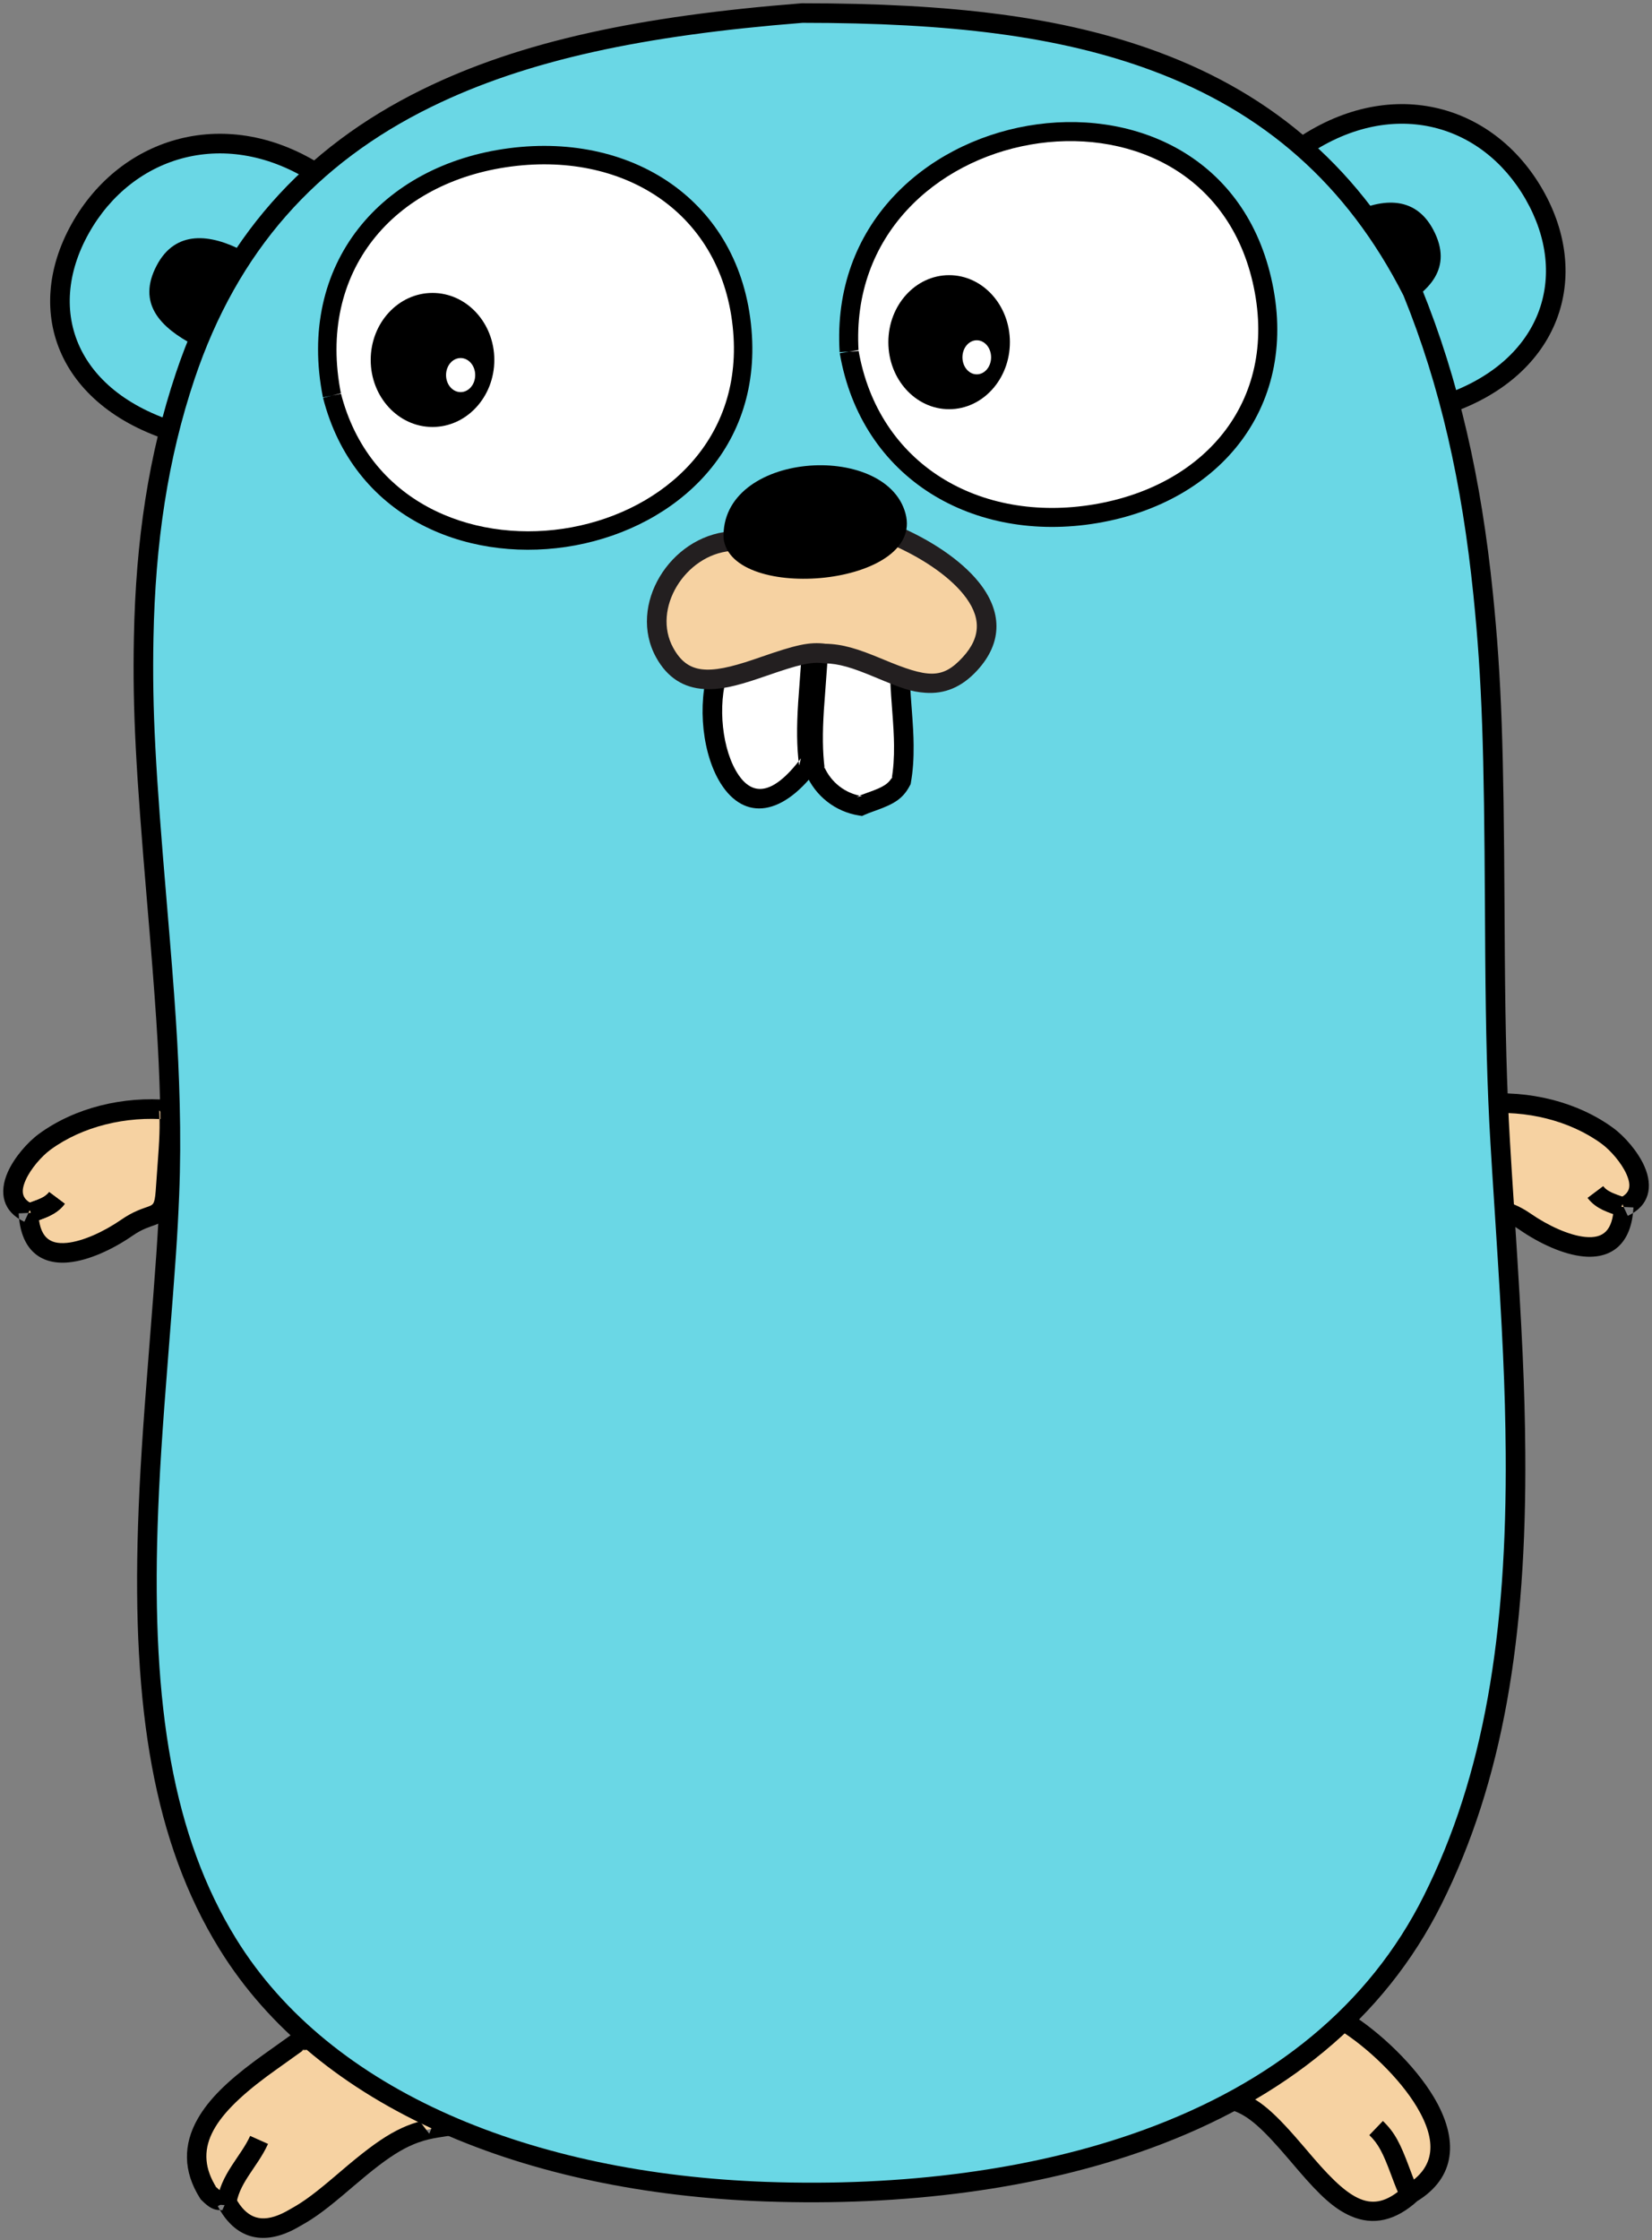
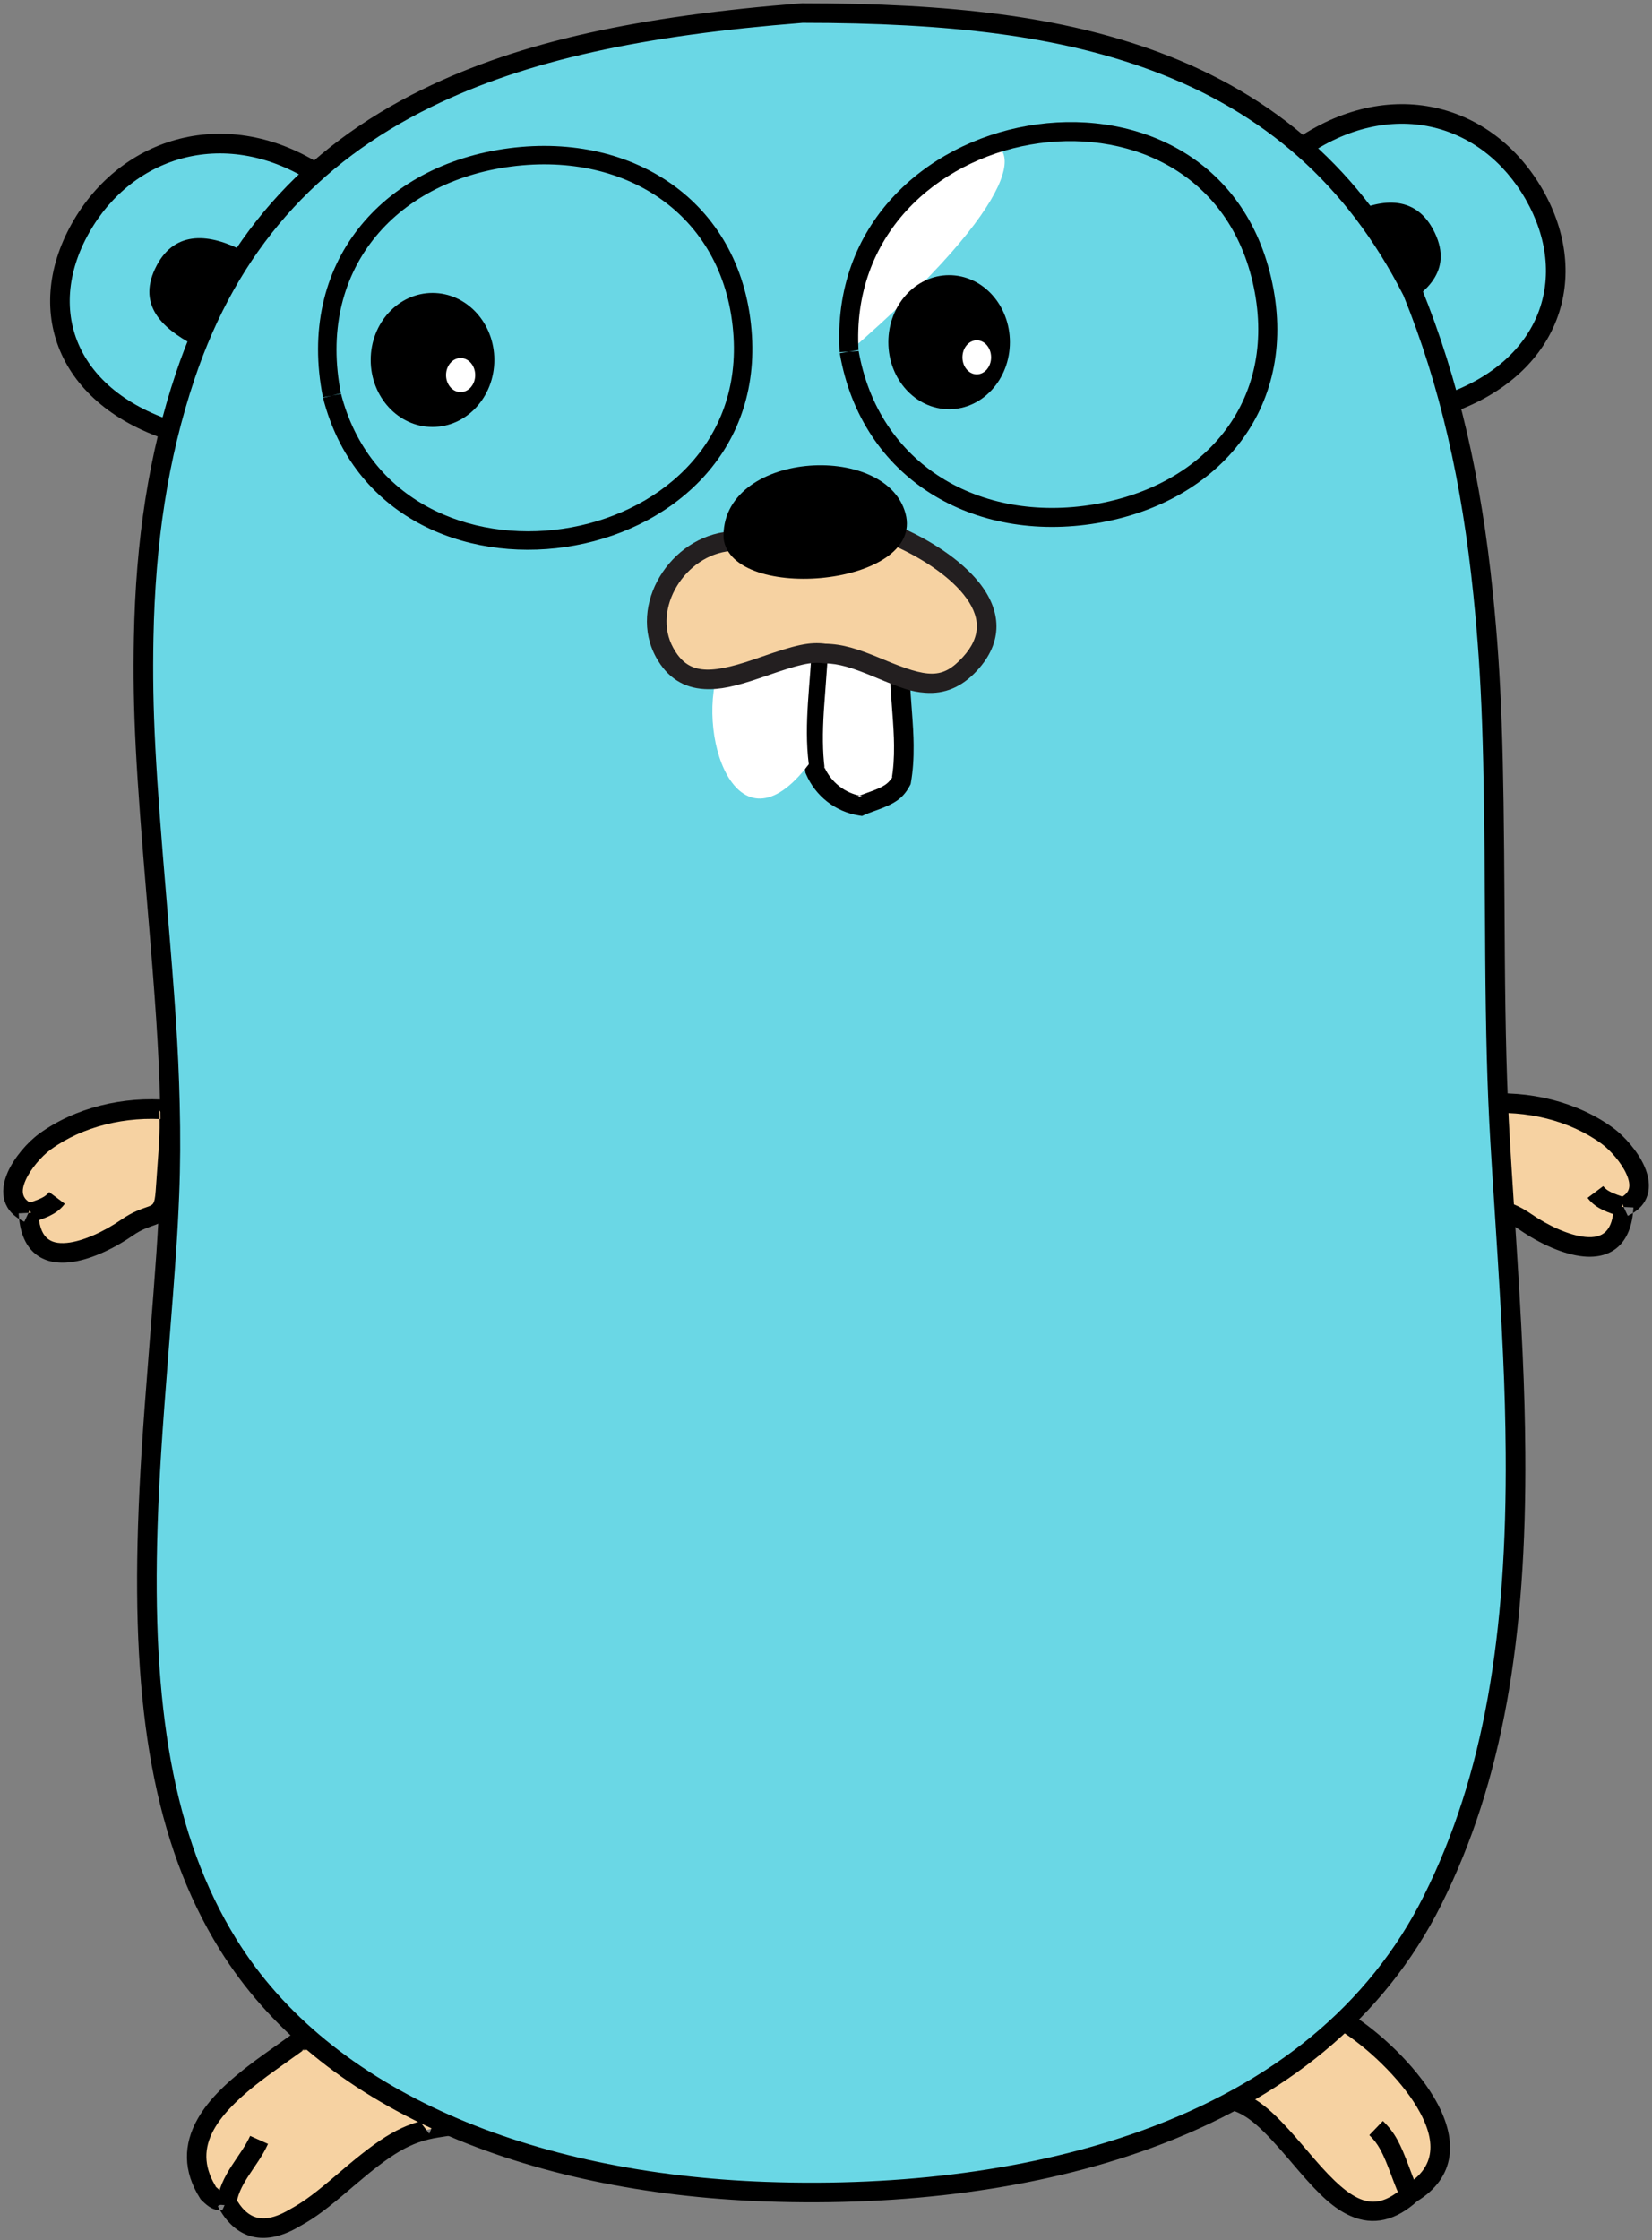
<svg xmlns="http://www.w3.org/2000/svg" viewBox="0 0 253 343" version="1.1">
  <rect x="0" y="0" width="253" height="343" fill="#808080" stroke="none" />
  <title>Gopher</title>
  <g id="Page-1" stroke="none" stroke-width="1" fill="none" fill-rule="evenodd">
    <g id="Artboard-3" transform="translate(-173, -107)">
      <g id="Group" transform="translate(173, 107)">
        <path d="M27.796,66.451 C-10.693,55.618 17.927,6.61 48.835,26.768 L27.796,66.451 L27.796,66.451 Z" id="Shape" fill="#6AD7E5" />
        <path d="M198.948,22.826 C229.414,1.408 256.945,49.73 221.537,61.888 L198.948,22.826 L198.948,22.826 Z" id="Shape" fill="#6AD7E5" />
        <path d="M29.706,52.846 C24.628,50.158 20.903,46.506 24.009,40.628 C26.885,35.186 32.227,35.777 37.306,38.465 L29.706,52.846 L29.706,52.846 Z" id="Shape" fill="#000000" />
        <path d="M213.808,47.404 C218.886,44.715 222.612,41.064 219.505,35.186 C216.63,29.744 211.287,30.335 206.209,33.023 L213.808,47.404 L213.808,47.404 Z" id="Shape" fill="#000000" />
        <path d="M233.644,30.512 C240.397,42.287 236.169,55.277 221.05,60.469 L222.836,61.137 L200.247,22.075 L199.811,24.053 C212.855,14.882 226.852,18.671 233.644,30.512 Z M196.962,22.388 L197.65,23.577 L220.239,62.638 L220.857,63.707 L222.025,63.306 C238.989,57.481 243.906,42.375 236.246,29.02 C228.606,15.699 212.629,11.375 198.085,21.599 L196.962,22.388 Z" id="Shape" fill="#000000" />
        <path d="M13.6,35.721 C20.324,23.713 34.761,19.38 48.016,28.024 L47.51,26.065 L26.471,65.748 L28.203,65.007 C11.774,60.383 6.876,47.73 13.6,35.721 Z M28.555,68.222 L29.122,67.153 L50.16,27.47 L50.802,26.26 L49.654,25.511 C34.885,15.879 18.522,20.789 10.983,34.255 C3.327,47.928 9.059,62.735 27.39,67.895 L28.555,68.222 Z" id="Shape" fill="#000000" />
        <path d="M4.361,185.706 C4.849,195.769 14.893,191.113 19.443,187.967 C23.761,184.981 25.023,187.463 25.403,181.569 C25.651,177.695 26.097,173.821 25.878,169.931 C19.347,169.339 12.245,170.895 6.891,174.788 C4.133,176.793 -1.037,183.194 4.361,185.706" id="Shape" fill="#F6D2A2" />
-         <path d="M4.723,185.669 C6.185,185.125 7.734,184.738 8.726,183.415" id="Shape" stroke="#000000" stroke-width="3" fill="#C6B198" />
        <path d="M10.521,193.283 C13.556,192.994 17.211,191.334 20.296,189.201 C20.98,188.728 21.607,188.385 22.25,188.11 C22.498,188.004 22.74,187.911 23.036,187.806 C23.079,187.791 23.627,187.6 23.782,187.542 C25.976,186.734 26.656,185.454 26.9,181.665 C26.946,180.933 26.989,180.347 27.09,179.019 C27.434,174.474 27.521,172.433 27.375,169.847 L27.302,168.554 L26.013,168.437 C18.853,167.788 11.472,169.602 6.009,173.575 C4.183,174.902 2.173,177.252 1.197,179.448 C-0.222,182.638 0.462,185.546 3.728,187.066 L4.994,184.346 C3.386,183.598 3.126,182.492 3.938,180.667 C4.688,178.981 6.353,177.034 7.773,176.001 C12.623,172.475 19.278,170.839 25.742,171.425 L24.38,170.016 C24.516,172.427 24.433,174.379 24.098,178.793 C23.997,180.132 23.954,180.726 23.906,181.473 C23.73,184.201 23.622,184.404 22.745,184.727 C22.619,184.774 22.094,184.957 22.029,184.98 C21.679,185.104 21.382,185.219 21.071,185.352 C20.246,185.704 19.443,186.143 18.589,186.734 C15.888,188.602 12.665,190.066 10.236,190.297 C7.468,190.561 6.039,189.332 5.859,185.634 L2.863,185.779 C3.125,191.192 6.054,193.709 10.521,193.283 Z" id="Shape" fill="#000000" />
        <path d="M4.723,185.669 C6.185,185.125 7.734,184.738 8.726,183.415" id="Shape" stroke="#000000" stroke-width="3" fill="#C6B198" />
        <path d="M205.877,309.499 C213.616,314.291 227.761,328.782 216.152,335.808 C204.998,346.03 198.755,324.589 188.965,321.618 C193.181,315.887 198.525,310.662 205.877,309.499 L205.877,309.499 Z" id="Shape" fill="#F6D2A2" />
        <path d="M216.983,322.586 C220.12,327.828 219.813,331.839 215.375,334.525 L215.248,334.602 L215.138,334.702 C210.495,338.958 207.324,337.573 201.171,330.424 C200.98,330.202 200.78,329.969 200.541,329.689 C200.393,329.515 200.224,329.317 199.906,328.943 C195.21,323.428 192.807,321.217 189.4,320.183 L190.173,322.507 C195.092,315.82 200.078,311.935 206.112,310.981 L205.087,310.774 C209.393,313.44 214.362,318.208 216.983,322.586 Z M206.193,307.93 L205.643,308.017 C198.679,309.119 193.099,313.468 187.756,320.729 L186.499,322.437 L188.529,323.053 C191.162,323.852 193.33,325.848 197.622,330.888 C197.939,331.261 198.109,331.46 198.258,331.635 C198.5,331.919 198.702,332.155 198.897,332.382 C202.202,336.221 204.341,338.201 206.872,339.306 C210.285,340.797 213.716,340.075 217.165,336.914 L216.929,337.091 C223.003,333.415 223.452,327.553 219.557,321.045 C216.674,316.228 211.358,311.129 206.667,308.224 L206.193,307.93 Z" id="Shape" fill="#000000" />
        <path d="M215.925,332.121 C215.893,332.034 215.893,332.034 215.861,331.947 C214.45,328.153 213.603,326.491 211.786,324.745 L209.708,326.908 C211.091,328.238 211.792,329.614 213.049,332.993 C213.081,333.08 213.081,333.08 213.114,333.167 C213.739,334.846 214.088,335.707 214.578,336.683 L217.259,335.336 C216.832,334.487 216.513,333.701 215.925,332.121 Z" id="Shape" fill="#000000" />
        <path d="M66.935,325.784 C57.852,327.191 52.739,335.392 45.167,339.557 C38.032,343.815 35.303,338.194 34.66,337.053 C33.541,336.542 33.635,337.528 31.909,335.788 C25.295,325.34 38.801,317.703 45.834,312.513 C55.63,310.531 61.769,319.03 66.935,325.784 L66.935,325.784 Z" id="Shape" fill="#F6D2A2" />
        <path d="M52.162,332.472 C52.064,332.556 52.064,332.556 51.966,332.639 C48.376,335.708 46.682,337.012 44.445,338.243 C40.897,340.359 38.727,339.943 37.081,338.018 C36.833,337.728 36.609,337.414 36.399,337.072 C36.317,336.94 36.241,336.809 36.158,336.661 C36.12,336.594 35.994,336.365 35.967,336.316 L35.727,335.891 L35.283,335.688 C34.713,335.428 34.304,335.369 33.746,335.387 C33.623,335.336 33.365,335.126 32.974,334.732 L33.177,334.986 C29.51,329.195 32.343,324.256 40.827,317.946 C42.015,317.063 46.039,314.226 46.725,313.719 L46.132,313.983 C52.528,312.689 57.268,315.84 63.475,323.746 C63.826,324.193 64.187,324.66 64.622,325.228 C64.857,325.535 65.647,326.569 65.743,326.695 L66.705,324.302 C61.652,325.084 58.419,327.124 52.162,332.472 Z M69.661,326.88 L68.126,324.873 C68.031,324.749 67.24,323.713 67.003,323.403 C66.562,322.827 66.194,322.351 65.834,321.893 C58.991,313.177 53.391,309.453 45.537,311.042 L45.211,311.108 L44.944,311.306 C44.294,311.785 40.264,314.626 39.036,315.539 C34.826,318.671 32.02,321.374 30.3,324.372 C28.032,328.326 28.012,332.437 30.642,336.591 L30.729,336.729 L30.844,336.845 C31.993,338.003 32.747,338.405 33.732,338.388 C33.975,338.381 33.949,338.377 34.037,338.417 L34.66,337.053 L33.353,337.789 C33.371,337.821 33.496,338.047 33.541,338.128 C33.643,338.309 33.74,338.476 33.845,338.647 C34.132,339.112 34.444,339.55 34.801,339.968 C37.375,342.979 41.149,343.702 45.936,340.845 C48.366,339.509 50.171,338.121 53.916,334.92 C54.014,334.836 54.014,334.836 54.111,334.752 C59.957,329.755 62.841,327.936 67.164,327.266 L69.661,326.88 Z" id="Shape" fill="#000000" />
        <path d="M34.673,337.656 C35.019,333.674 38.174,331.007 39.677,327.641" id="Shape" stroke="#000000" stroke-width="3" />
        <path d="M248.659,184.799 C248.171,194.862 238.127,190.206 233.578,187.06 C229.259,184.074 227.997,186.556 227.617,180.662 C227.369,176.788 226.923,172.914 227.143,169.024 C233.673,168.432 240.775,169.988 246.129,173.881 C248.886,175.886 254.057,182.287 248.659,184.799" id="Shape" fill="#F6D2A2" />
        <path d="M242.784,189.39 C240.356,189.158 237.132,187.695 234.431,185.827 C233.577,185.236 232.774,184.797 231.949,184.445 C231.638,184.312 231.341,184.197 230.991,184.073 C230.926,184.05 230.402,183.867 230.275,183.82 C229.398,183.497 229.29,183.294 229.114,180.566 C229.067,179.819 229.023,179.225 228.922,177.885 C228.587,173.472 228.504,171.519 228.64,169.109 L227.278,170.518 C233.742,169.932 240.397,171.568 245.247,175.094 C246.666,176.127 248.332,178.074 249.082,179.76 C249.894,181.585 249.634,182.691 248.026,183.439 L249.292,186.159 C252.559,184.639 253.242,181.731 251.823,178.541 C250.847,176.345 248.837,173.995 247.012,172.668 C241.548,168.695 234.167,166.881 227.007,167.53 L225.718,167.647 L225.645,168.94 C225.499,171.526 225.586,173.567 225.93,178.112 C226.031,179.44 226.074,180.026 226.121,180.758 C226.364,184.547 227.045,185.827 229.238,186.635 C229.394,186.693 229.941,186.883 229.984,186.899 C230.28,187.004 230.522,187.097 230.77,187.203 C231.413,187.478 232.04,187.821 232.724,188.294 C235.809,190.427 239.464,192.087 242.499,192.376 C246.967,192.802 249.895,190.285 250.157,184.872 L247.161,184.727 C246.981,188.425 245.552,189.654 242.784,189.39 Z" id="Shape" fill="#000000" />
        <path d="M248.331,184.762 C246.869,184.218 245.32,183.831 244.328,182.508" id="Shape" stroke="#000000" stroke-width="3" fill="#C6B198" />
        <path d="M122.791,2 C161.324,2 197.446,7.515 216.277,44.568 C233.178,86.099 227.168,130.884 229.746,174.776 C231.959,212.465 236.867,256.007 219.398,290.933 C201.02,327.677 155.099,336.921 117.265,335.567 C87.547,334.503 51.648,324.799 34.876,297.624 C15.198,265.744 24.514,218.34 25.943,182.867 C27.636,140.847 14.571,98.699 28.364,57.582 C42.672,14.928 81.261,5.288 122.791,2 L122.791,2 Z" id="Shape" fill="#6AD7E5" />
-         <path d="M130.039,53.836 C136.957,94.088 202.695,83.445 193.253,42.85 C184.786,6.446 127.739,16.522 130.039,53.836" id="Shape" fill="#FFFFFF" />
+         <path d="M130.039,53.836 C184.786,6.446 127.739,16.522 130.039,53.836" id="Shape" fill="#FFFFFF" />
        <path d="M168.021,80.095 C187.028,76.907 199.189,61.955 194.669,42.52 C185.799,4.384 126.178,14.826 128.587,53.926 L131.49,53.747 C129.295,18.135 183.792,8.59 191.836,43.179 C195.946,60.845 185.004,74.298 167.54,77.227 C150.096,80.153 134.491,71.157 131.472,53.59 L128.605,54.083 C131.919,73.361 149.105,83.268 168.021,80.095 Z" id="Shape" fill="#000000" />
-         <path d="M50.84,60.567 C59.807,95.61 115.863,86.638 113.75,51.487 C111.219,9.388 42.267,17.511 50.84,60.567" id="Shape" fill="#FFFFFF" />
        <path d="M115.158,51.402 C113.949,31.287 97.366,20.161 77.948,22.695 C58.405,25.245 45.383,40.382 49.456,60.843 L52.224,60.292 C48.493,41.554 60.287,27.844 78.313,25.493 C96.223,23.156 111.239,33.23 112.342,51.571 C114.366,85.241 60.694,93.385 52.207,60.218 L49.473,60.917 C58.805,97.386 117.388,88.497 115.158,51.402 Z" id="Shape" fill="#000000" />
        <path d="M137.823,102.897 C137.852,108.13 139.011,114.005 138.022,119.572 C136.688,122.097 134.069,122.364 131.812,123.385 C128.69,122.895 126.066,120.843 124.814,117.921 C124.013,111.567 125.113,105.414 125.315,99.057 L137.823,102.897 L137.823,102.897 Z" id="Shape" fill="#FFFFFF" />
        <path d="M136.626,108.61 C136.827,111.283 136.903,112.581 136.919,114.11 C136.939,116.043 136.825,117.735 136.545,119.31 L136.696,118.871 C136.09,120.017 135.303,120.495 133.045,121.3 C132.938,121.338 132.938,121.338 132.829,121.377 C132.105,121.636 131.665,121.805 131.194,122.018 L132.045,121.903 C129.435,121.493 127.242,119.78 126.193,117.33 L126.302,117.733 C125.962,115.039 125.95,112.294 126.181,108.644 C126.241,107.706 126.296,106.974 126.431,105.241 C126.667,102.224 126.759,100.837 126.814,99.105 L124.875,100.491 L137.383,104.331 L136.323,102.905 C136.332,104.449 136.402,105.629 136.626,108.61 Z M139.317,101.786 L138.263,101.463 L125.755,97.623 L123.878,97.047 L123.816,99.009 C123.763,100.68 123.673,102.036 123.44,105.007 C123.303,106.755 123.248,107.496 123.187,108.454 C122.945,112.277 122.958,115.195 123.326,118.108 L123.352,118.318 L123.435,118.511 C124.89,121.908 127.948,124.296 131.579,124.866 L132.022,124.936 L132.43,124.751 C132.807,124.581 133.186,124.435 133.839,124.202 C133.944,124.164 133.944,124.164 134.051,124.126 C136.977,123.084 138.282,122.291 139.348,120.273 L139.458,120.066 L139.499,119.835 C139.815,118.058 139.94,116.185 139.918,114.078 C139.902,112.465 139.823,111.121 139.617,108.385 C139.399,105.476 139.331,104.337 139.323,102.888 L139.317,101.786 Z" id="Shape" fill="#000000" />
        <ellipse id="Oval" fill="#000000" cx="66.238" cy="55.113" rx="9.466" ry="10.262" />
        <ellipse id="Oval" fill="#FFFFFF" cx="70.543" cy="57.429" rx="2.232" ry="2.608" />
        <ellipse id="Oval" fill="#000000" cx="145.356" cy="52.392" rx="9.308" ry="10.262" />
        <ellipse id="Oval" fill="#FFFFFF" cx="149.59" cy="54.708" rx="2.195" ry="2.608" />
        <path d="M110.354,101.739 C106.224,111.757 112.658,131.789 123.864,117.014 C123.062,110.659 124.162,104.507 124.365,98.15 L110.354,101.739 L110.354,101.739 Z" id="Shape" fill="#FFFFFF" />
-         <path d="M110.052,119.412 C113.504,125.523 119.384,125.403 125.059,117.92 L125.428,117.433 L125.352,116.826 C125.012,114.132 124.999,111.387 125.231,107.737 C125.291,106.799 125.345,106.067 125.481,104.334 C125.717,101.317 125.809,99.93 125.864,98.198 L125.927,96.201 L123.992,96.697 L109.982,100.286 L109.254,100.473 L108.968,101.168 C106.766,106.509 107.282,114.508 110.052,119.412 Z M110.727,103.192 L124.737,99.603 L122.865,98.102 C122.812,99.773 122.722,101.129 122.49,104.1 C122.353,105.848 122.298,106.589 122.237,107.547 C121.994,111.369 122.008,114.288 122.375,117.201 L122.668,116.107 C118.219,121.973 114.982,122.04 112.664,117.936 C110.346,113.832 109.891,106.798 111.741,102.311 L110.727,103.192 Z" id="Shape" fill="#000000" />
        <path d="M111.785,82.868 C104.088,83.524 97.796,92.685 101.798,99.932 C107.098,109.53 118.928,99.083 126.297,100.061 C134.777,100.235 141.725,109.036 148.536,101.652 C156.111,93.44 145.275,85.442 136.806,81.866 L111.785,82.868 L111.785,82.868 Z" id="Shape" fill="#F6D2A2" />
        <path d="M100.485,100.657 C102.205,103.772 104.704,105.321 107.876,105.501 C110.229,105.635 112.596,105.101 116.335,103.833 C116.677,103.717 117.001,103.606 117.523,103.425 C122.334,101.76 124.208,101.297 126.099,101.548 L126.266,101.561 C128.5,101.607 130.445,102.197 134.066,103.712 C138.21,105.446 139.547,105.908 141.666,106.068 C144.647,106.294 147.263,105.245 149.639,102.669 C153.659,98.311 153.456,93.511 149.852,89.075 C147.114,85.704 142.454,82.622 137.389,80.484 L137.08,80.354 L136.746,80.367 L111.725,81.369 C102.607,82.145 96.074,92.669 100.485,100.657 Z M136.866,83.365 L136.222,83.248 C140.873,85.211 145.142,88.034 147.523,90.966 C150.24,94.312 150.373,97.448 147.434,100.635 C144.321,104.009 142.155,103.845 135.224,100.945 C131.269,99.29 129.053,98.617 126.327,98.562 L126.494,98.574 C123.94,98.235 121.864,98.748 116.542,100.59 C116.026,100.769 115.706,100.879 115.372,100.992 C108.411,103.352 105.303,103.175 103.111,99.207 C99.803,93.216 104.929,84.958 111.913,84.362 L136.866,83.365 Z" id="Shape" fill="#231F20" />
        <path d="M110.816,82.466 C110.246,69.12 135.672,67.451 138.675,78.623 C141.67,89.769 112.068,92.358 110.816,82.466 C109.817,74.568 110.816,82.466 110.816,82.466 L110.816,82.466 Z" id="Shape" fill="#000000" />
        <path d="M176.401,10.796 C193.49,17.136 206.249,28.147 214.939,45.248 C220.538,59.018 223.902,73.921 225.649,91.124 C226.977,104.2 227.286,114.795 227.414,138.769 C227.434,142.574 227.444,144.26 227.461,146.373 C227.552,158.178 227.76,166.551 228.248,174.864 C228.44,178.134 228.523,179.441 229.025,187.209 C230.099,203.859 230.523,212.487 230.595,222.44 C230.798,250.302 227.257,271.868 218.057,290.262 C209.648,307.074 194.901,318.927 175.115,326.127 C158.212,332.278 138.12,334.812 117.318,334.068 C81.57,332.788 50.655,320.336 36.152,296.837 C26.481,281.168 23.245,261.192 24.138,233.668 C24.383,226.123 24.83,219.363 25.8,207.111 C26.902,193.207 27.191,189.17 27.442,182.927 C27.622,178.451 27.643,173.819 27.52,168.912 C27.304,160.313 26.824,153.405 25.527,138.041 C23.815,117.746 23.291,108.828 23.503,97.698 C23.782,83.056 25.705,70.224 29.786,58.059 C36.391,38.37 48.482,24.98 66.03,16.376 C80.717,9.174 98.595,5.421 122.91,3.495 C145.503,3.5 162.136,5.503 176.401,10.796 Z M64.709,13.682 C46.456,22.632 33.807,36.64 26.942,57.104 C22.756,69.584 20.788,82.713 20.504,97.641 C20.289,108.909 20.817,117.895 22.538,138.293 C23.829,153.599 24.306,160.467 24.521,168.988 C24.643,173.831 24.622,178.399 24.445,182.807 C24.195,188.995 23.908,193.015 22.81,206.874 C21.835,219.17 21.386,225.966 21.139,233.57 C20.229,261.631 23.55,282.131 33.599,298.412 C48.733,322.933 80.563,335.753 117.211,337.066 C138.373,337.823 158.841,335.242 176.141,328.946 C196.604,321.5 211.961,309.156 220.74,291.604 C230.188,272.714 233.801,250.712 233.595,222.418 C233.522,212.391 233.097,203.721 232.018,187.015 C231.517,179.255 231.434,177.949 231.243,174.688 C230.758,166.436 230.551,158.109 230.461,146.349 C230.444,144.24 230.434,142.555 230.414,138.753 C230.285,114.683 229.974,104.024 228.633,90.821 C226.859,73.351 223.434,58.175 217.666,44.003 C208.574,26.1 195.225,14.58 177.444,7.983 C162.777,2.541 145.829,0.5 122.791,0.5 C98.015,2.457 79.804,6.28 64.709,13.682 Z" id="Shape" fill="#000000" />
      </g>
    </g>
  </g>
</svg>